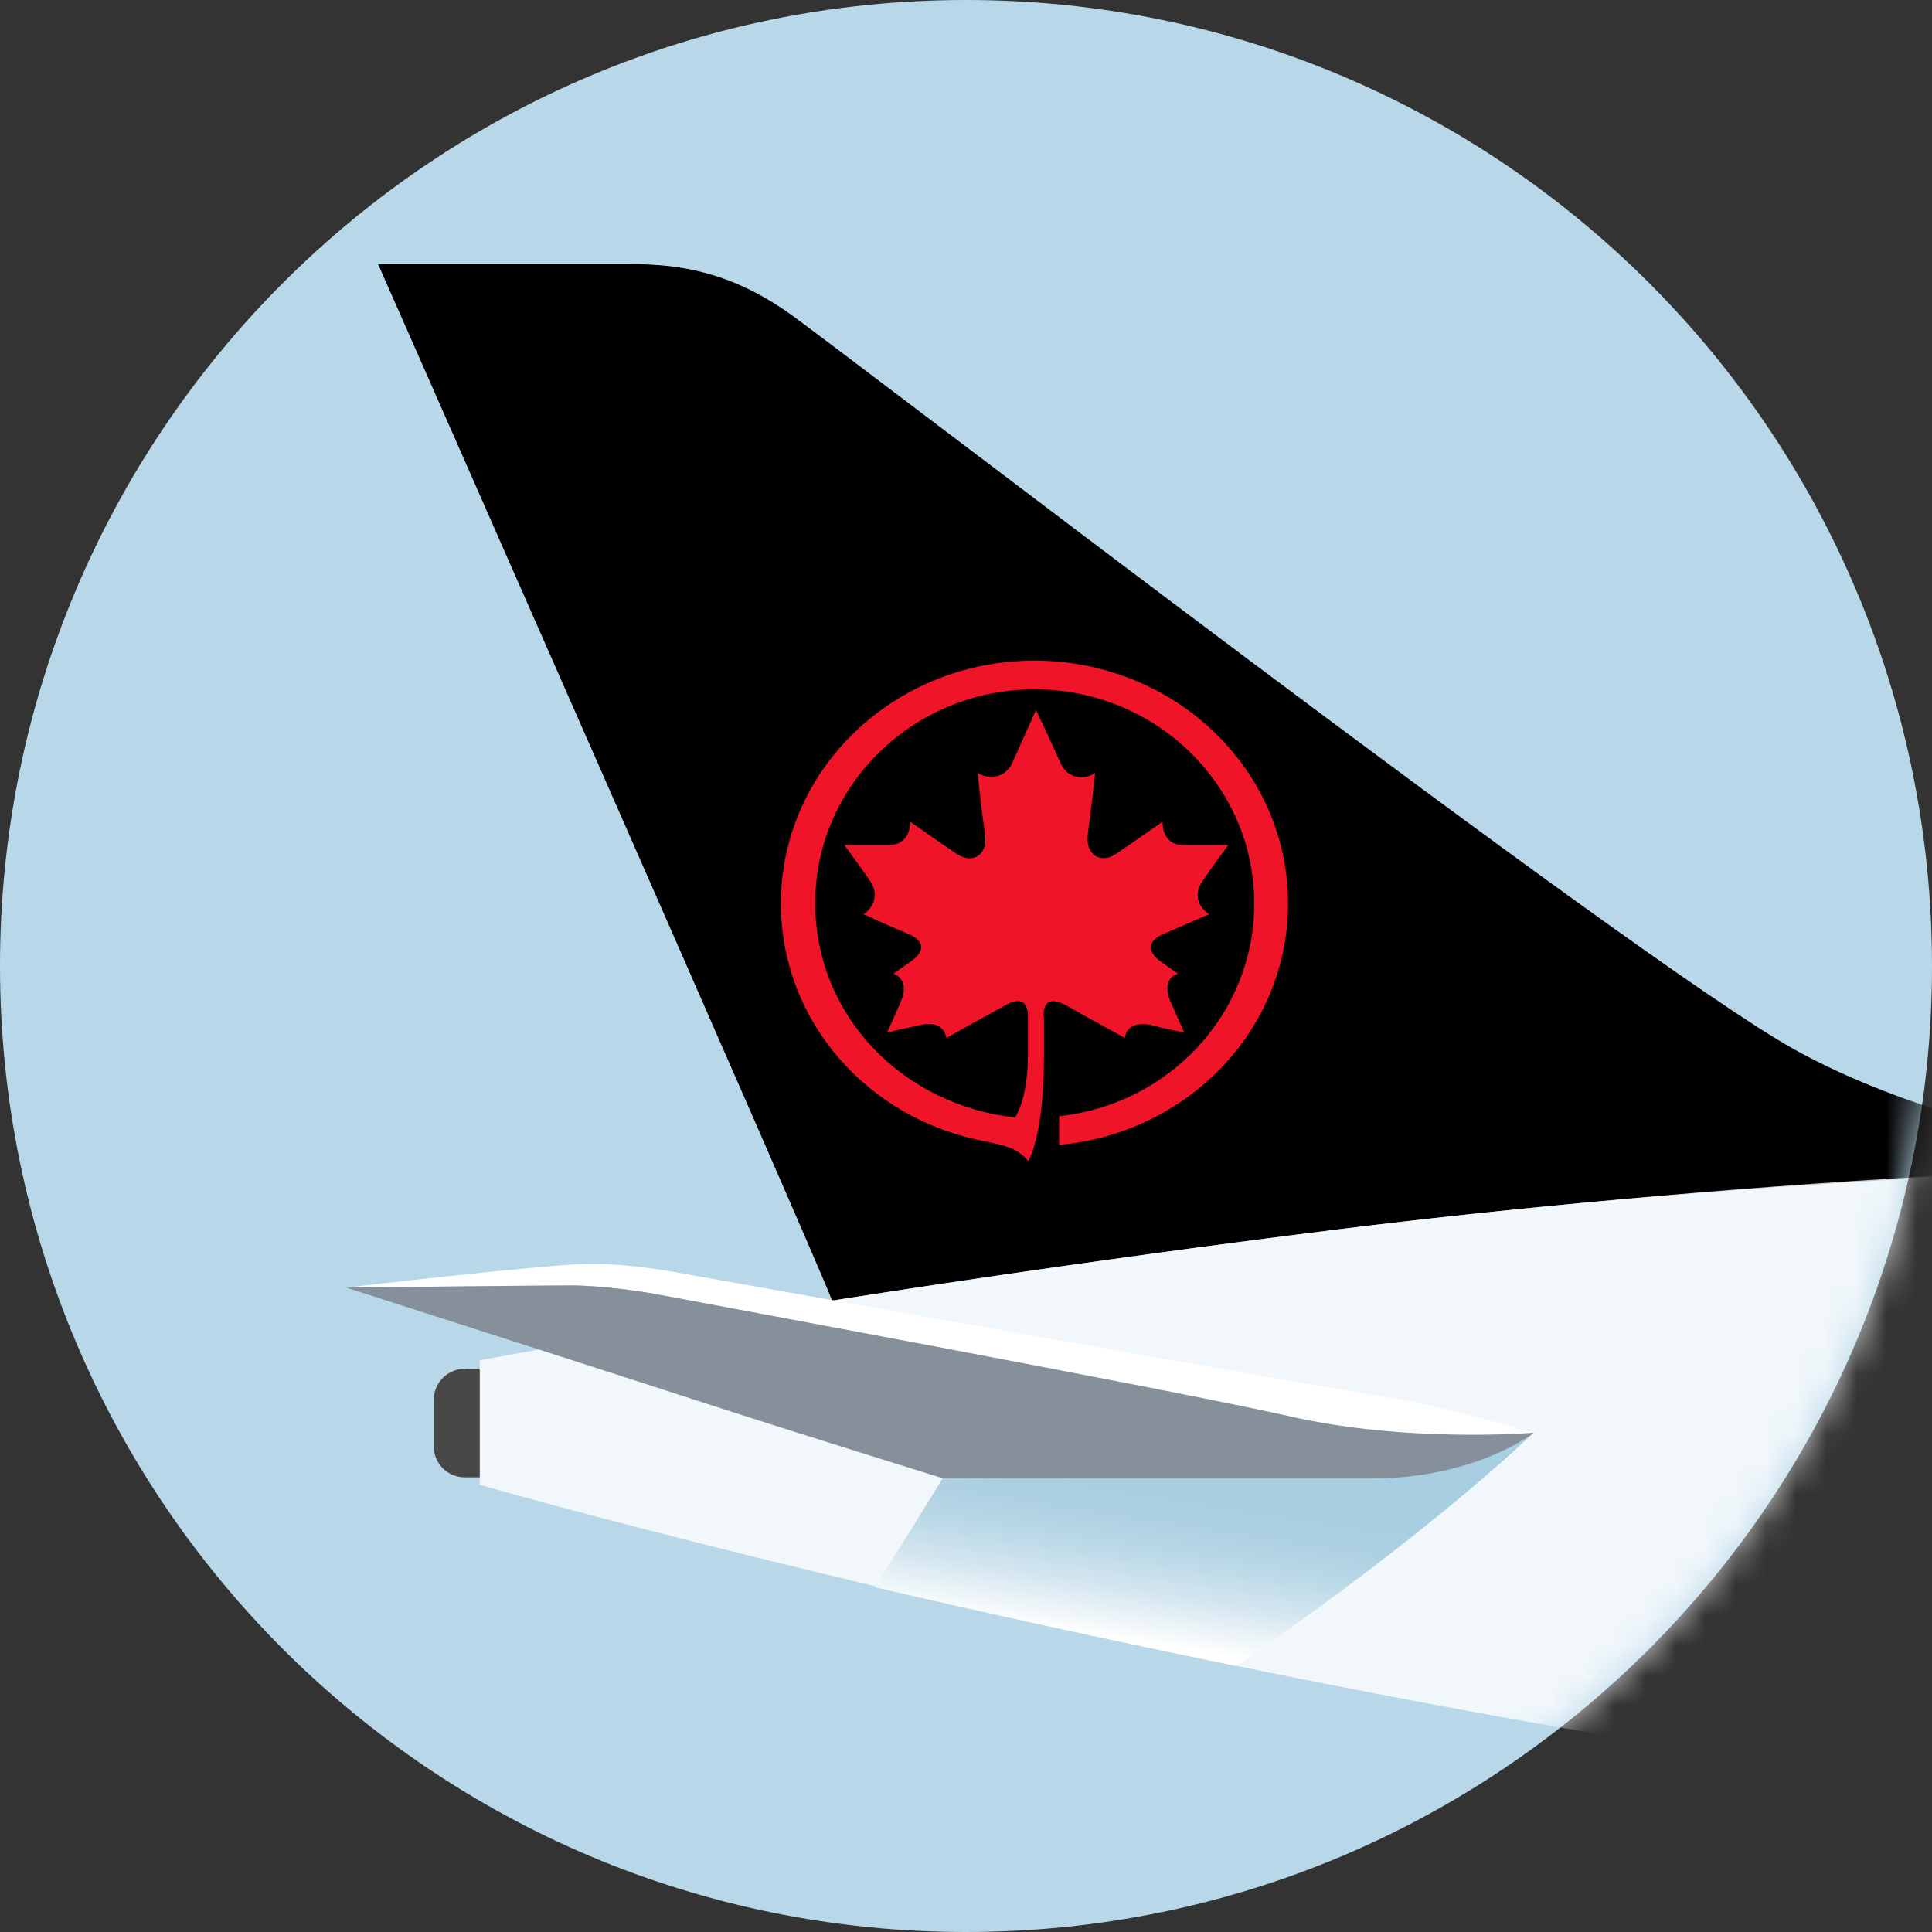
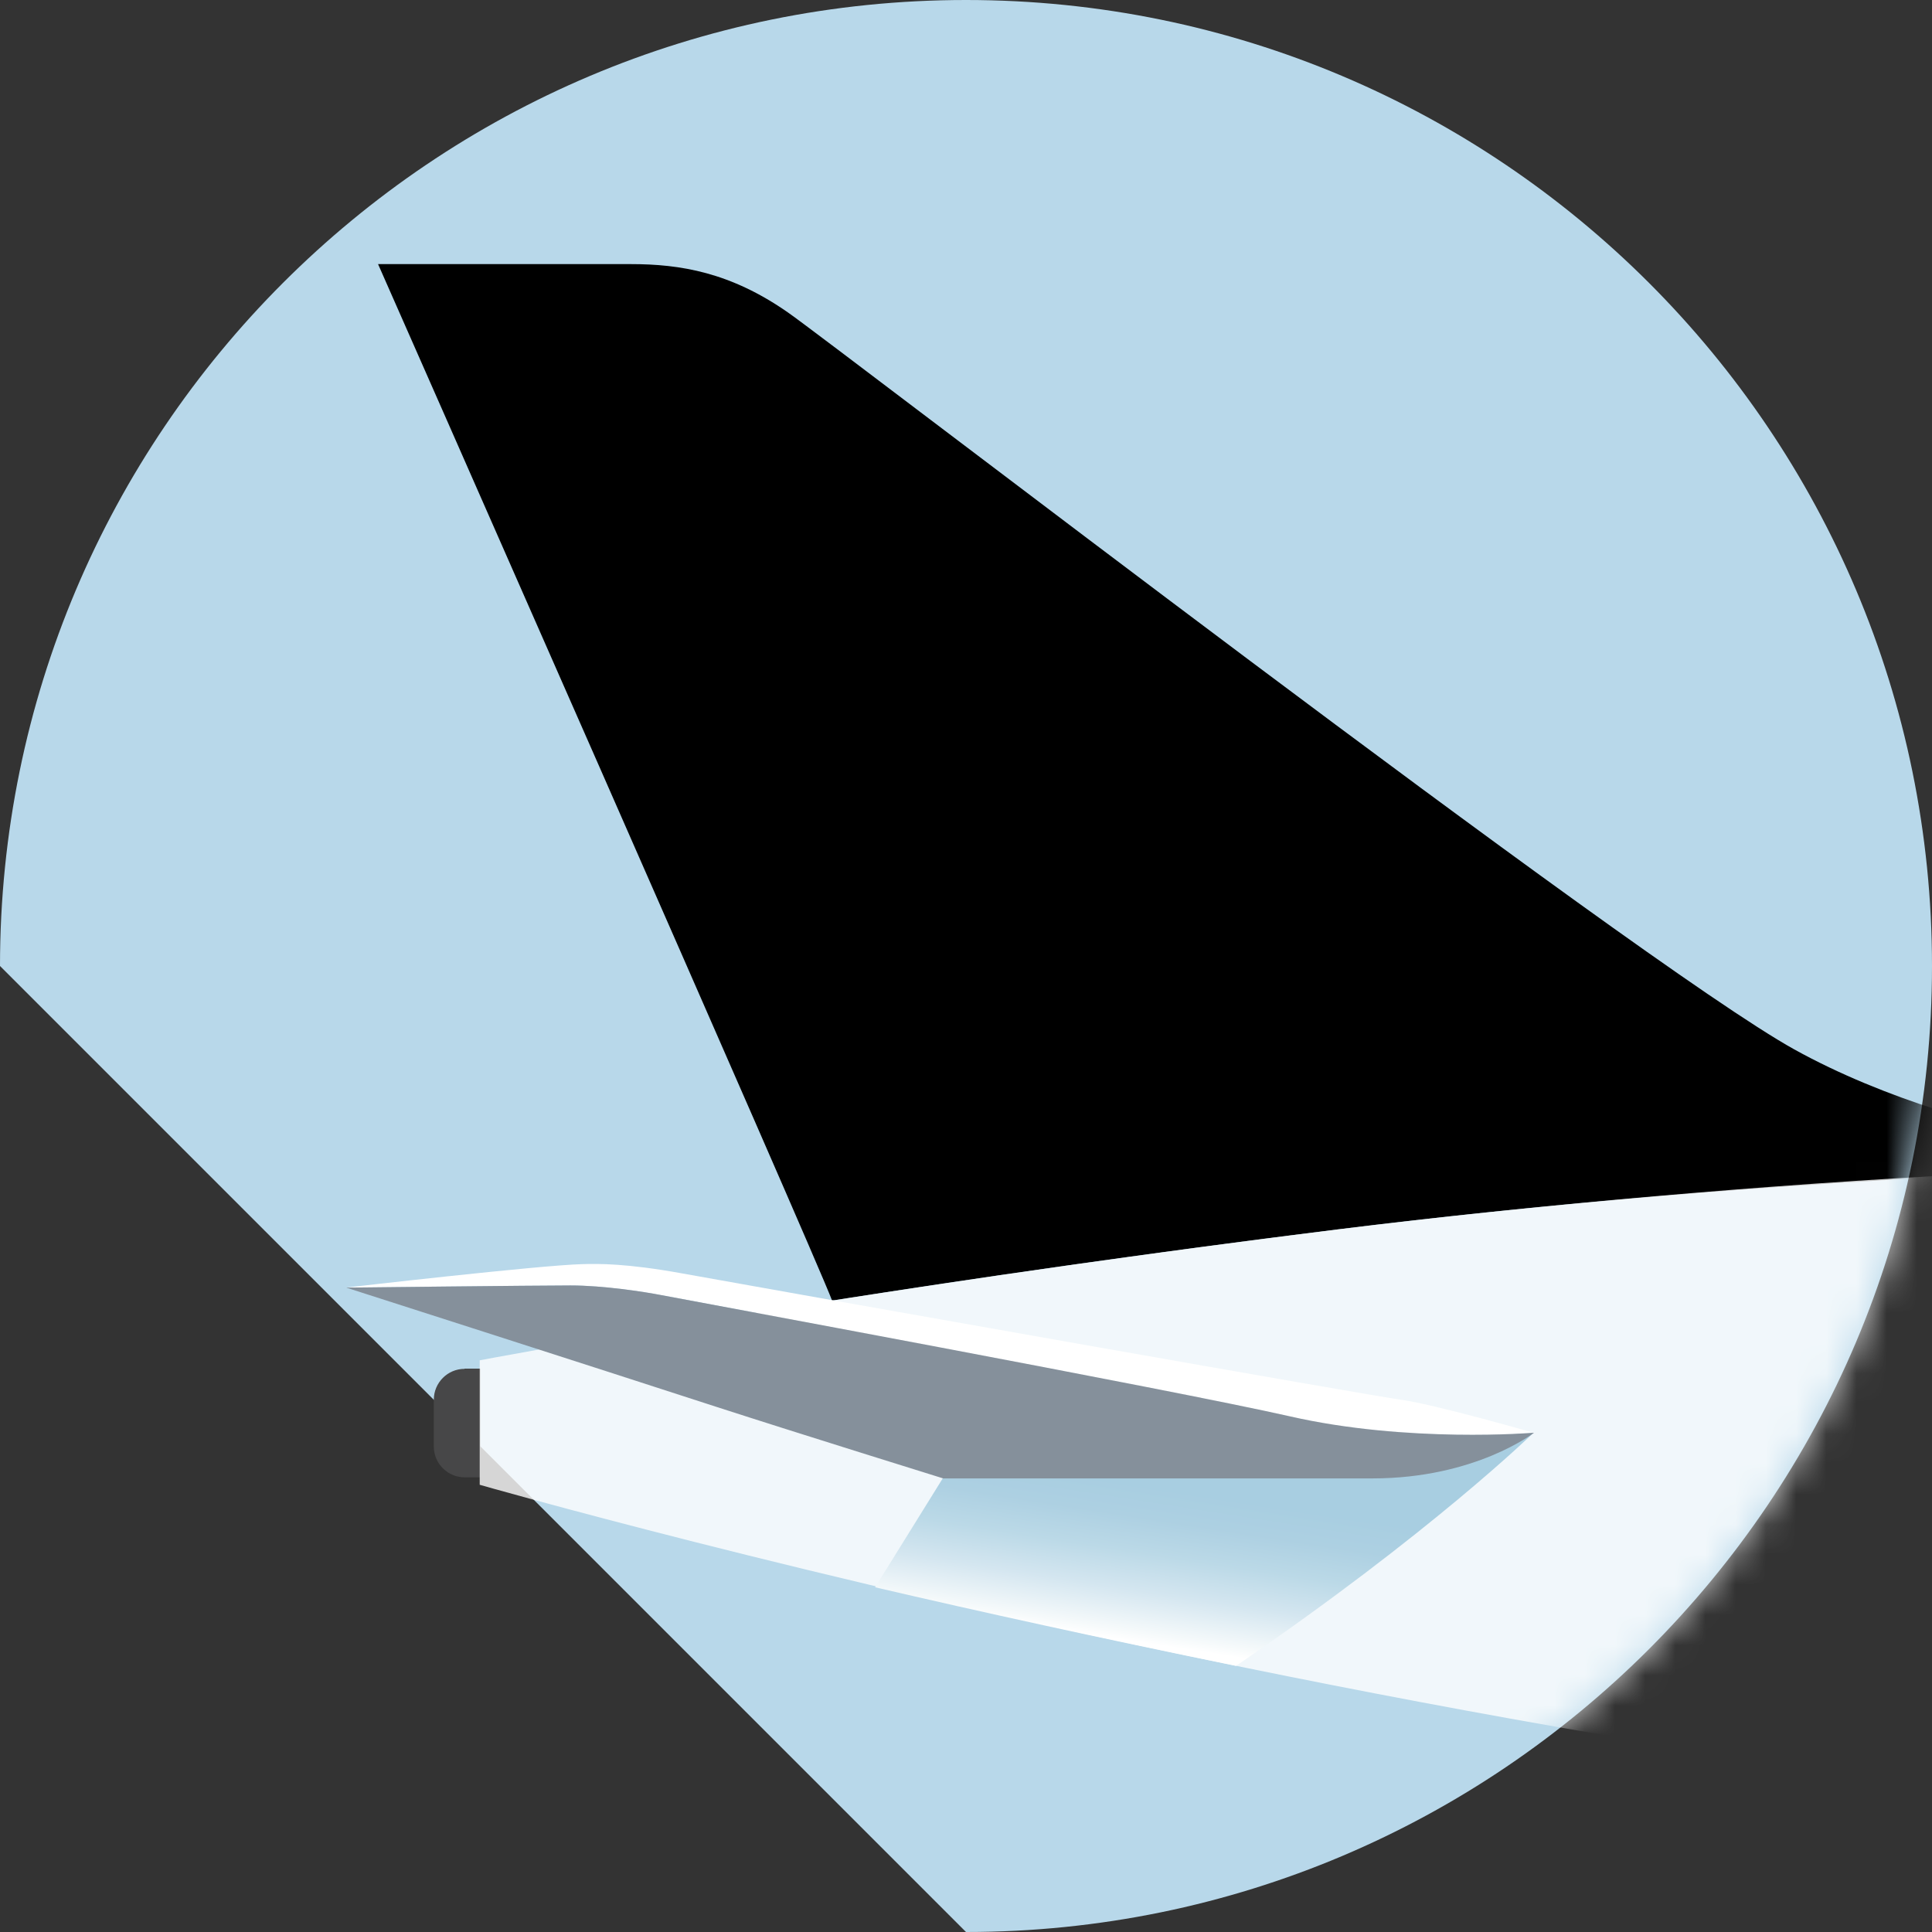
<svg xmlns="http://www.w3.org/2000/svg" width="64" height="64" viewBox="0 0 64 64" fill="none">
  <rect x="0" y="0" width="64" height="64" fill="#333333" stroke="none" />
-   <path d="M32 64C49.673 64 64 49.673 64 32C64 14.327 49.673 0 32 0C14.327 0 0 14.327 0 32C0 49.673 14.327 64 32 64Z" fill="#B8D8EA" />
+   <path d="M32 64C49.673 64 64 49.673 64 32C64 14.327 49.673 0 32 0C14.327 0 0 14.327 0 32Z" fill="#B8D8EA" />
  <mask id="mask0_2_4227" style="mask-type:luminance" maskUnits="userSpaceOnUse" x="0" y="0" width="64" height="64">
    <path d="M32 64C49.673 64 64 49.673 64 32C64 14.327 49.673 0 32 0C14.327 0 0 14.327 0 32C0 49.673 14.327 64 32 64Z" fill="white" />
  </mask>
  <g mask="url(#mask0_2_4227)">
    <path d="M27.556 43.084C32.196 42.356 37.942 41.52 44.305 40.727C58.036 39.018 70.262 38.705 73.651 38.647V38.633C73.651 38.633 65.44 38.087 59.44 34.764C54.167 31.84 27.796 11.534 26.109 10.356C24.196 9.018 22.531 8.749 20.902 8.749H12.524C12.524 8.749 27.033 41.644 27.564 43.084H27.556Z" fill="black" />
-     <path d="M34.567 33.665C34.567 33.142 34.836 33.033 35.353 33.324C36.276 33.847 37.265 34.385 37.265 34.385C37.287 34.087 37.556 33.84 38.124 33.956C38.64 34.094 39.229 34.203 39.229 34.203C39.229 34.203 38.916 33.498 38.778 33.185C38.531 32.618 38.756 32.327 39.025 32.255C39.025 32.255 38.662 32.007 38.444 31.847C37.949 31.483 38.058 31.142 38.553 30.938C39.229 30.64 40.058 30.284 40.058 30.284C39.789 30.123 39.476 29.695 39.833 29.193C40.167 28.691 40.691 27.993 40.691 27.993H39.185C38.647 27.993 38.509 27.542 38.509 27.222C38.509 27.222 37.607 27.855 36.974 28.284C36.436 28.647 35.964 28.284 36.029 27.673C36.167 26.698 36.276 25.607 36.276 25.607C35.942 25.833 35.374 25.833 35.127 25.265C34.764 24.451 34.32 23.52 34.32 23.52C34.32 23.52 33.891 24.473 33.535 25.265C33.287 25.811 32.727 25.811 32.385 25.607C32.385 25.607 32.495 26.698 32.633 27.673C32.72 28.305 32.225 28.647 31.687 28.284C31.055 27.855 30.153 27.222 30.153 27.222C30.153 27.542 30.015 27.971 29.476 27.993H27.971C27.971 27.993 28.487 28.698 28.829 29.193C29.164 29.695 28.851 30.145 28.604 30.284C28.604 30.284 29.44 30.669 30.087 30.938C30.582 31.142 30.698 31.483 30.174 31.847C29.949 32.007 29.593 32.255 29.593 32.255C29.84 32.342 30.087 32.618 29.84 33.185C29.702 33.505 29.389 34.203 29.389 34.203C29.389 34.203 29.971 34.065 30.494 33.956C31.055 33.818 31.302 34.094 31.353 34.385C31.353 34.385 32.32 33.84 33.265 33.324C33.76 33.025 34.051 33.142 34.051 33.665V34.982C34.051 35.753 33.913 36.567 33.622 37.018C29.971 36.611 27.025 33.731 27.004 29.927C27.004 26.007 30.269 22.836 34.276 22.836C38.284 22.836 41.549 26.007 41.549 29.927C41.549 33.6 38.713 36.589 35.084 36.974V37.927C39.338 37.542 42.669 34.123 42.669 29.927C42.669 25.483 38.909 21.884 34.269 21.884C29.629 21.884 25.869 25.483 25.869 29.927C25.869 33.847 28.771 37.091 32.647 37.811C33.302 37.949 33.709 38.036 34.065 38.465C34.473 37.694 34.582 36.087 34.582 35.178V33.658H34.56L34.567 33.665Z" fill="#F01428" />
    <path d="M15.389 45.338H15.913V48.938H15.389C14.829 48.938 14.371 48.48 14.371 47.92V46.364C14.371 45.804 14.829 45.345 15.389 45.345V45.338Z" fill="#474748" />
    <path opacity="0.8" d="M92.596 61.309C57.985 61.309 15.891 49.185 15.891 49.185V45.062C15.891 45.062 28.124 42.742 44.305 40.727C49.745 40.051 56.982 39.353 64.196 38.953C78.444 38.167 92.596 38.873 92.596 38.873V61.316V61.309Z" fill="white" />
    <path d="M55.455 57.869C67.324 59.811 80.422 61.316 92.589 61.316V57.869H55.455Z" fill="black" />
    <g style="mix-blend-mode:multiply">
      <path d="M28.996 52.582C32.458 53.389 36.429 54.262 40.945 55.185C47.396 50.785 50.8 47.462 50.8 47.462L31.229 48.974L28.989 52.582H28.996Z" fill="url(#paint0_linear_2_4227)" />
    </g>
    <path d="M21.898 42.902C22.531 43.025 38.807 46.029 42.713 46.916C46.625 47.804 50.8 47.462 50.8 47.462C50.8 47.462 47.549 46.524 46.385 46.364C45.404 46.233 28.08 43.171 22.589 42.182C20.735 41.847 19.833 41.862 19.294 41.876C17.855 41.913 11.454 42.654 11.454 42.654C11.454 42.654 17.804 42.582 18.887 42.582C19.971 42.582 21.338 42.793 21.891 42.902H21.898Z" fill="white" />
    <path d="M50.807 47.462C50.807 47.462 46.625 47.811 42.72 46.916C38.807 46.029 22.531 43.025 21.905 42.902C21.353 42.793 19.985 42.582 18.902 42.582C17.818 42.582 11.469 42.654 11.469 42.654C11.469 42.654 19.571 45.251 23.753 46.611C26.516 47.505 31.244 48.974 31.244 48.974H45.469C48.873 48.974 50.815 47.462 50.815 47.462H50.807Z" fill="#85909B" />
  </g>
  <defs>
    <linearGradient id="paint0_linear_2_4227" x1="38.887" y1="56.502" x2="40.516" y2="46.087" gradientUnits="userSpaceOnUse">
      <stop offset="0.18" stop-color="white" />
      <stop offset="0.21" stop-color="#F6FAFB" />
      <stop offset="0.34" stop-color="#D4E6F0" />
      <stop offset="0.46" stop-color="#BBD9E7" />
      <stop offset="0.57" stop-color="#ADD0E2" />
      <stop offset="0.67" stop-color="#A8CEE1" />
    </linearGradient>
  </defs>
</svg>